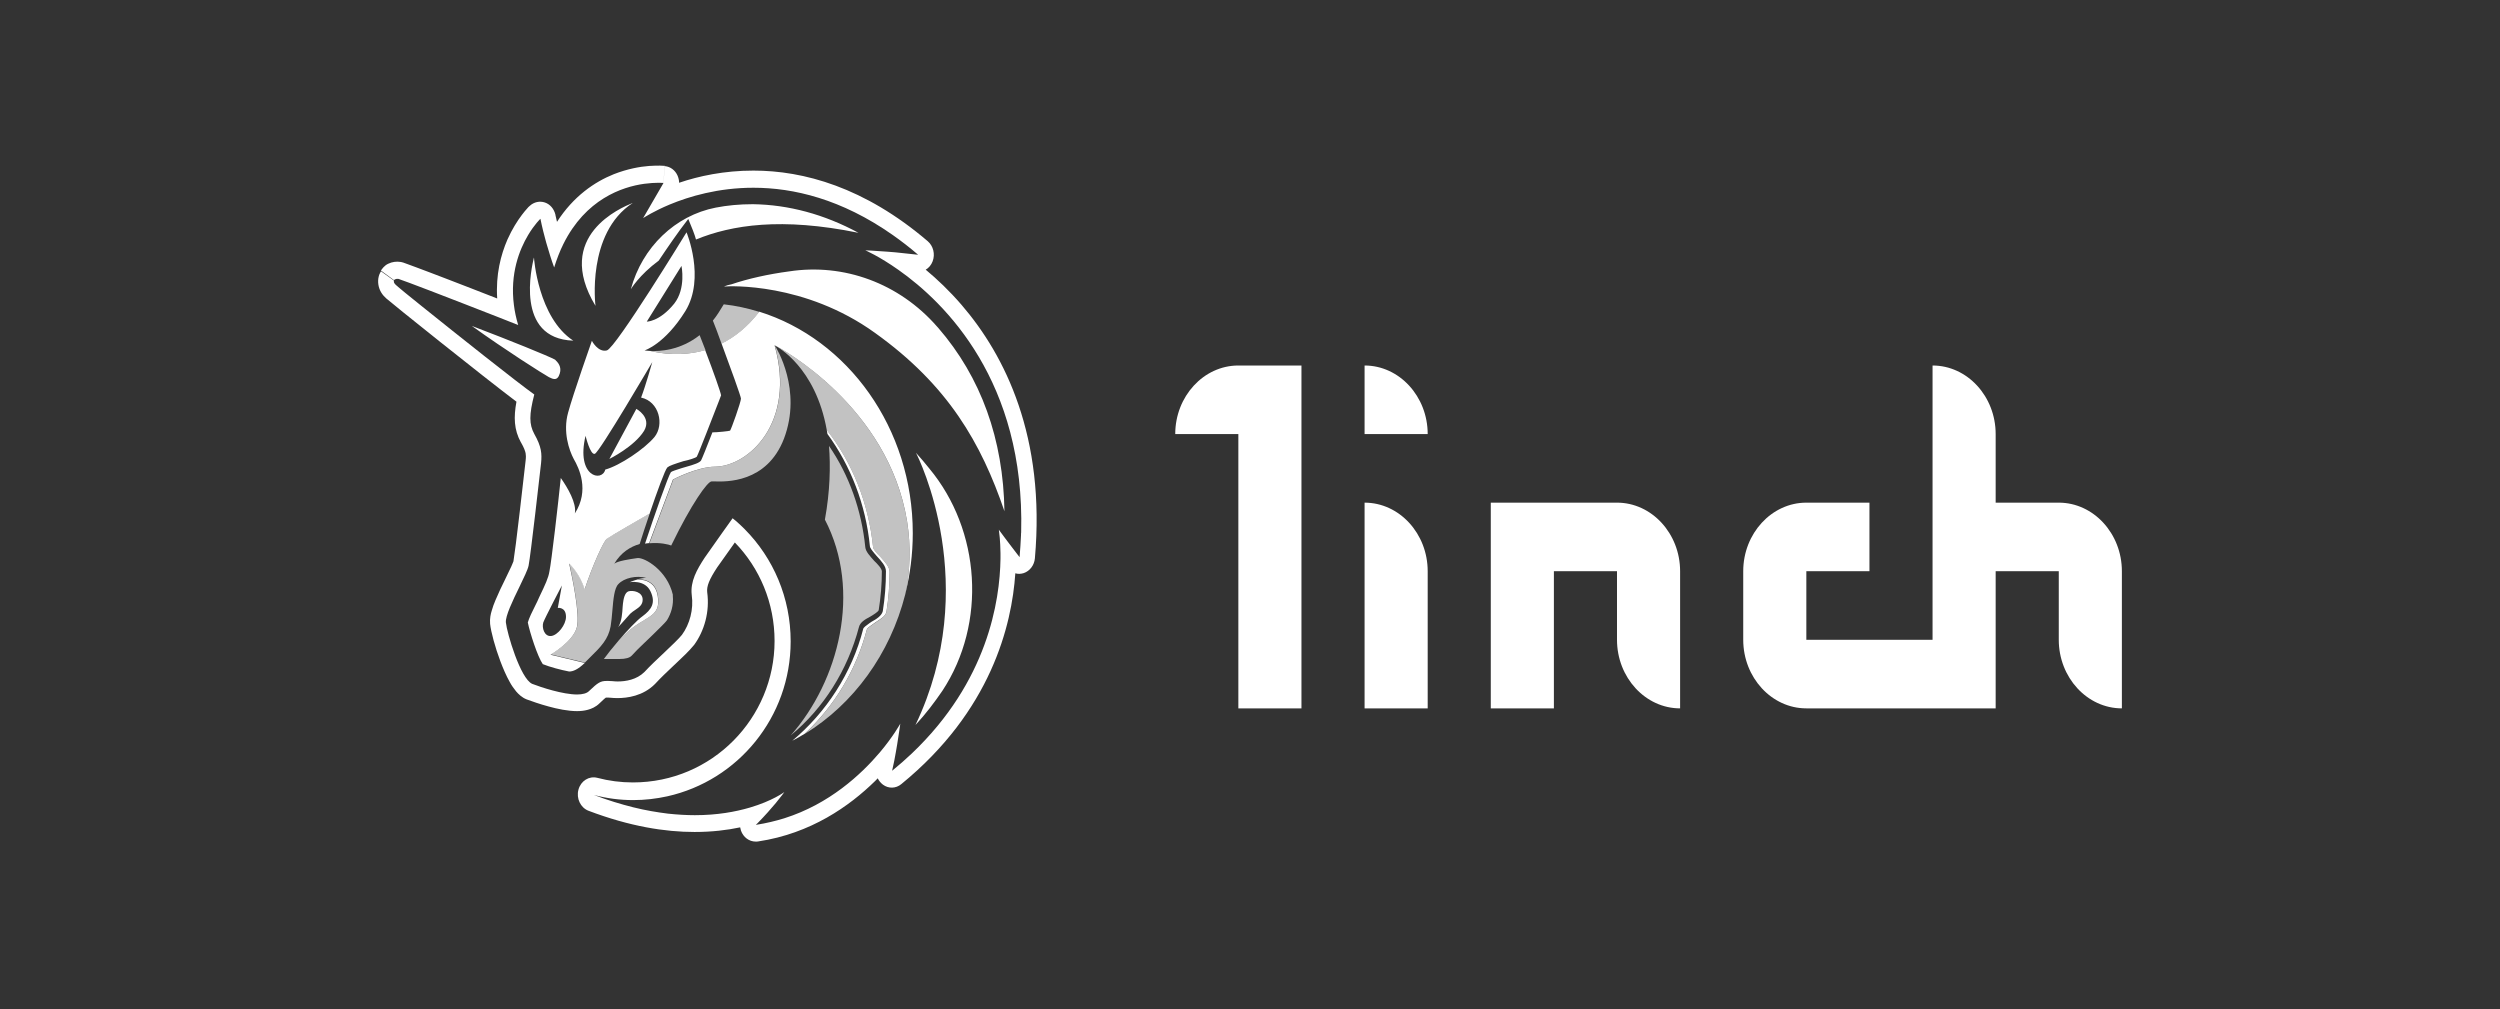
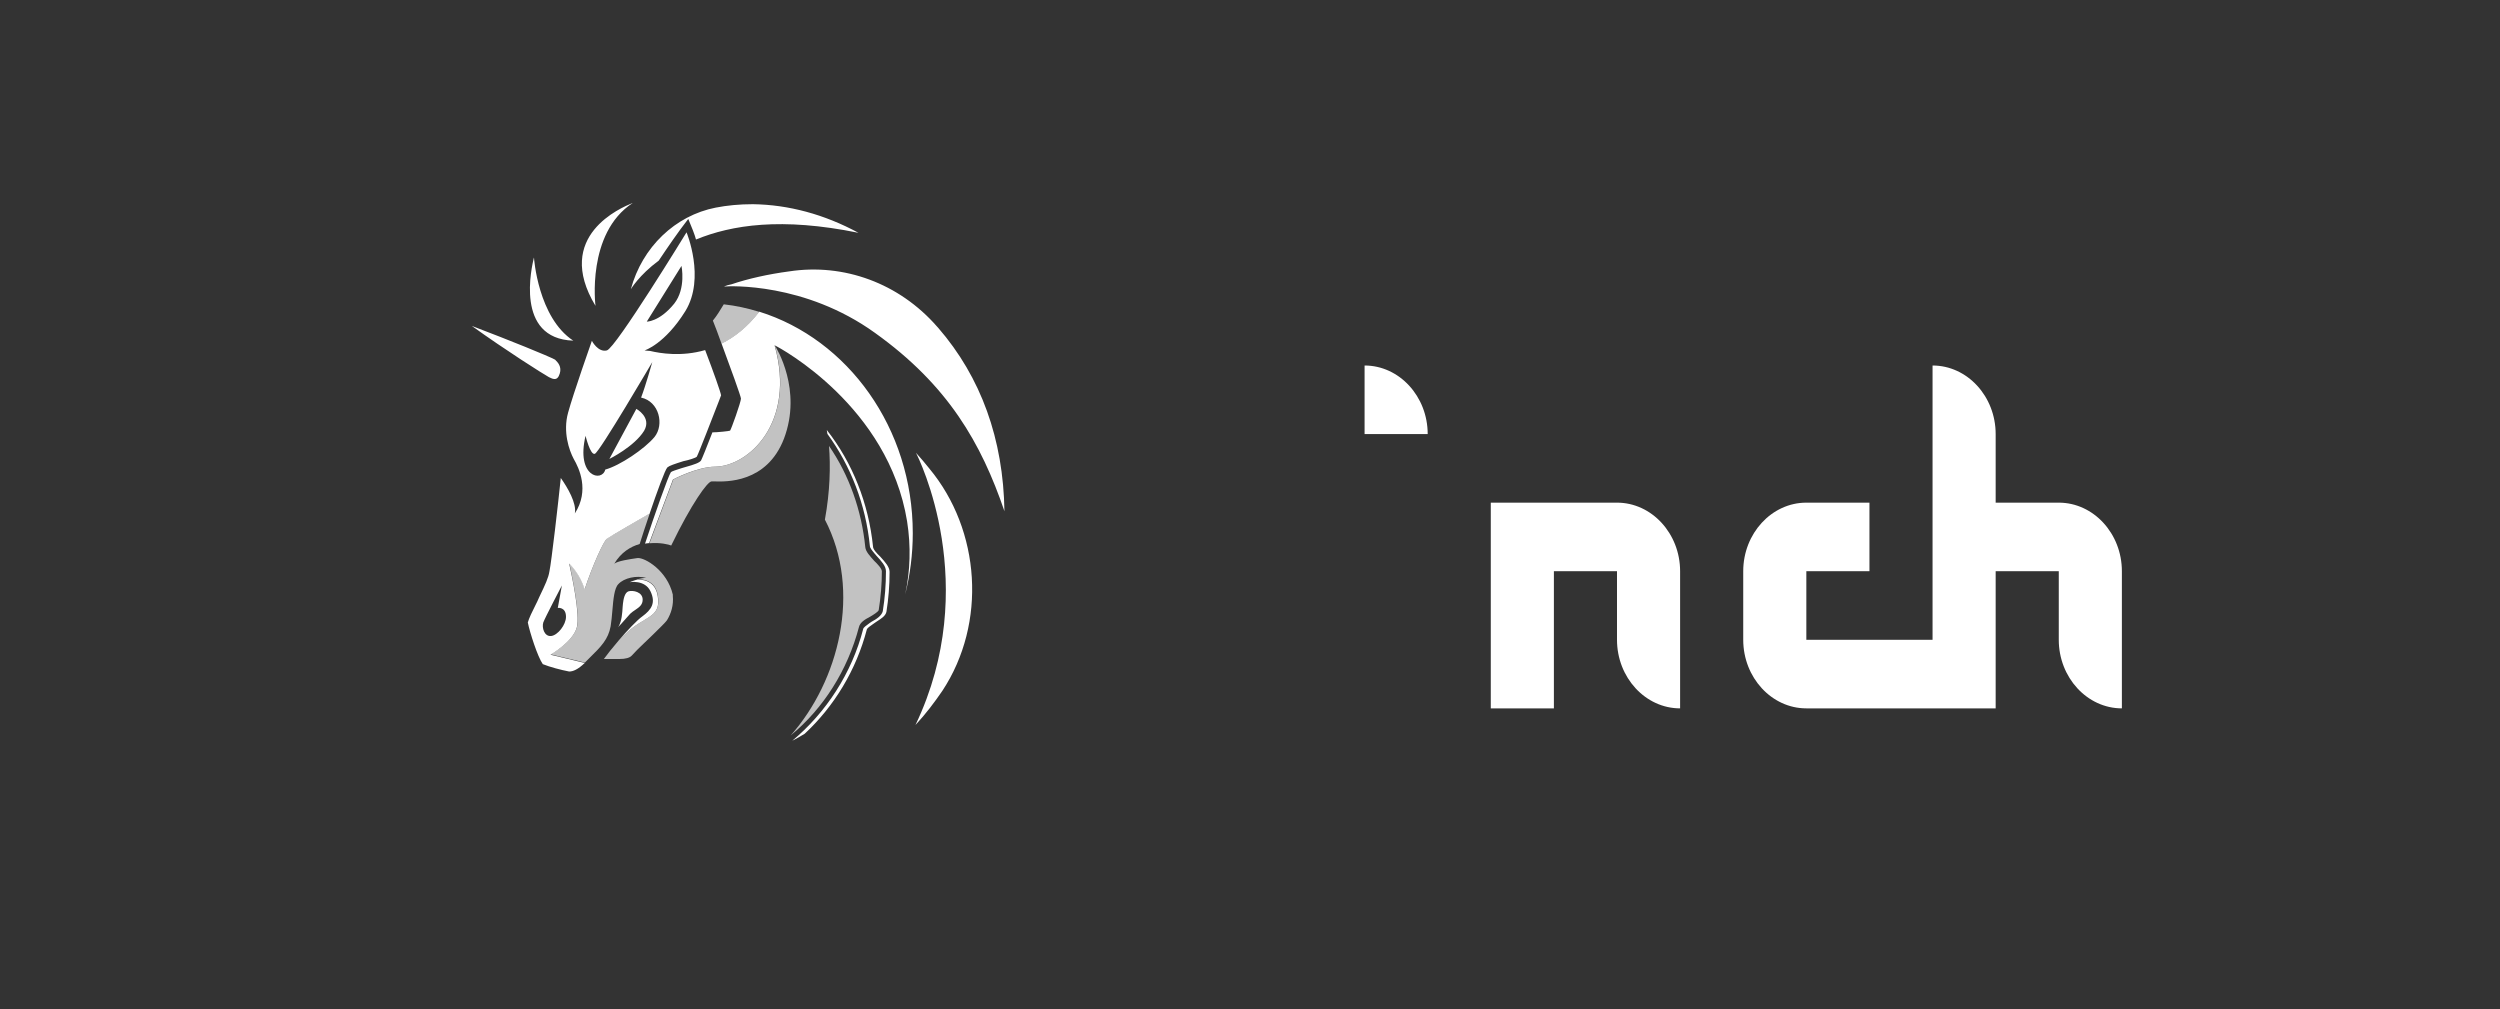
<svg xmlns="http://www.w3.org/2000/svg" width="800" height="323" viewBox="0 0 800 323" fill="none">
  <rect x="0" y="0" width="800" height="323" fill="#333333" stroke="none" />
-   <path fill-rule="evenodd" clip-rule="evenodd" d="M287.493 86.354C281.283 81.965 276.891 80.1 276.891 80.1C276.891 80.1 279.769 80.21 283.959 80.539C285.575 80.649 287.342 80.813 289.21 81.033C290.724 81.197 292.239 81.362 293.804 81.526C291.078 79.167 288.352 77.083 285.625 75.163C269.267 63.697 253.919 60.077 241.096 60.077C229.787 60.077 220.497 62.874 214.287 65.453C209.289 67.537 206.26 69.512 205.805 69.787L212.268 58.65L212.772 53.165C214.54 53.329 216.054 54.481 216.811 56.182C217.114 56.895 217.316 57.663 217.316 58.486C223.577 56.346 231.705 54.591 241.096 54.591C257.1 54.591 276.588 59.857 296.884 77.192C298.651 78.728 299.307 81.307 298.449 83.611C297.995 84.818 297.187 85.75 296.228 86.299C299.863 89.316 303.801 93.046 307.688 97.545C321.673 113.783 334.598 139.841 331.165 178.68C330.963 180.875 329.549 182.74 327.58 183.398C326.671 183.672 325.762 183.727 324.904 183.453C323.793 200.075 317.129 227.504 288.402 250.929C286.685 252.355 284.313 252.41 282.546 251.093C281.839 250.545 281.233 249.831 280.879 249.063C280.577 249.338 280.274 249.667 280.021 249.941C271.842 257.95 259.473 266.728 242.661 269.251C242.408 269.306 242.206 269.306 241.954 269.306H241.803C239.733 269.306 237.865 267.935 237.107 265.795C237.006 265.466 236.905 265.082 236.855 264.753C232.715 265.631 227.868 266.234 222.264 266.234C212.873 266.234 201.564 264.479 188.286 259.432C185.762 258.444 184.348 255.482 185.106 252.684C185.863 249.886 188.488 248.241 191.114 248.899C194.85 249.886 198.636 250.38 202.524 250.38C227.919 250.38 247.861 229.753 247.861 205.122C247.861 192.943 243.115 181.807 235.138 173.578C235.138 173.633 235.088 173.633 235.088 173.688C233.27 176.267 231.049 179.339 229.484 181.588C226.959 185.428 226.101 187.567 226.303 189.487C227.161 195.741 225.394 201.885 222.113 206.384C222.062 206.439 222.012 206.493 221.961 206.548C220.648 208.194 218.225 210.498 216.004 212.583C215.903 212.692 215.802 212.747 215.701 212.857C213.479 214.942 211.308 217.026 209.743 218.727C209.693 218.782 209.642 218.837 209.642 218.837C205.755 222.786 200.605 223.39 197.576 223.39C196.718 223.39 195.96 223.335 195.455 223.28H195.405C194.9 223.225 194.698 223.225 194.597 223.225H194.092C193.991 223.225 193.941 223.225 193.89 223.225C193.789 223.28 193.638 223.39 193.335 223.664C192.982 223.993 192.477 224.432 191.871 225.036C190.609 226.297 189.145 226.846 188.135 227.12C186.974 227.449 185.762 227.559 184.651 227.559C181.723 227.559 178.34 226.846 175.564 226.078C172.686 225.31 170.111 224.377 168.596 223.829C168.546 223.829 168.495 223.774 168.445 223.774C166.981 223.17 165.921 222.128 165.163 221.25C164.406 220.318 163.699 219.33 163.144 218.288C161.983 216.258 160.973 213.844 160.115 211.595C158.448 207.207 157.085 202.105 156.833 199.636C156.681 197.99 157.035 196.4 157.338 195.467C157.641 194.315 158.095 193.163 158.549 192.066C159.458 189.871 160.619 187.458 161.68 185.318L161.73 185.208C162.437 183.727 163.093 182.411 163.598 181.313C163.851 180.765 164.002 180.326 164.153 179.997C164.254 179.777 164.254 179.668 164.305 179.613C164.557 178.187 165.466 171.22 166.324 163.704C167.183 156.298 168.041 148.947 168.192 147.466C168.344 146.204 168.293 145.601 168.192 144.997C168.041 144.339 167.738 143.352 166.728 141.596C166.728 141.596 166.728 141.541 166.678 141.541C164.456 137.482 164.355 133.477 165.264 128.54C154.006 120.037 125.329 97.051 123.562 95.46C123.562 95.46 123.562 95.46 123.511 95.405C122.451 94.473 121.391 93.046 121.088 91.126C120.937 90.194 120.987 89.261 121.189 88.493C121.29 88.109 121.391 87.78 121.542 87.506C121.593 87.341 121.694 87.232 121.744 87.122C121.795 87.067 121.795 87.012 121.845 86.957C121.845 86.902 121.896 86.902 121.896 86.847C121.896 86.847 121.896 86.847 121.896 86.793C121.896 86.793 121.896 86.793 126.086 89.81C126.086 89.81 125.733 90.359 126.743 91.236C126.844 91.291 126.945 91.456 127.197 91.62C127.247 91.62 127.247 91.675 127.298 91.73C127.803 92.169 128.611 92.827 129.671 93.705C131.084 94.857 133.003 96.393 135.174 98.148C146.433 107.2 165.567 122.396 170.969 126.236C169.303 132.709 169.303 135.781 170.969 138.853C173.292 142.968 173.443 145.162 173.14 148.234C172.787 151.306 169.808 177.748 169.152 180.984C168.899 182.301 167.587 184.934 166.173 187.896C164.053 192.23 161.68 197.168 161.882 199.197C162.235 202.598 166.526 217.191 170.313 218.837C173.14 219.934 180.107 222.238 184.702 222.238C186.368 222.238 187.832 221.854 188.488 221.141C191.316 218.453 192.123 217.904 194.143 217.904H194.648C195.052 217.904 195.455 217.959 195.91 217.959C196.465 218.014 197.021 218.069 197.626 218.069C200.252 218.069 203.735 217.52 206.26 214.996C207.976 213.131 210.299 210.937 212.47 208.907C214.893 206.603 217.165 204.464 218.225 203.147C220.699 199.746 222.012 195.028 221.355 190.365C220.85 186.031 223.021 182.246 225.495 178.461C228.625 173.962 234.431 165.843 234.431 165.843C234.835 166.173 235.239 166.502 235.643 166.831C236.552 167.654 237.461 168.477 238.319 169.354C247.457 178.571 253.011 191.298 253.011 205.232C253.011 229.534 236.148 249.777 213.53 254.824C210.046 255.592 206.361 256.03 202.625 256.03C198.333 256.03 194.193 255.482 190.053 254.385C194.496 256.085 198.687 257.347 202.625 258.334C206.563 259.322 210.248 259.925 213.732 260.364C216.811 260.693 219.689 260.858 222.365 260.858C229.534 260.858 235.391 259.761 239.884 258.444C247.205 256.305 250.991 253.452 250.991 253.452C250.991 253.452 250.032 254.824 248.265 256.963C246.801 258.718 244.832 260.968 242.459 263.381C242.307 263.491 242.206 263.656 242.055 263.765C242.004 263.82 241.954 263.875 241.903 263.93H242.055C245.185 263.436 248.164 262.723 250.991 261.845C265.38 257.292 275.528 247.857 281.536 240.78C285.928 235.568 288.099 231.564 288.099 231.564C288.099 231.564 287.695 234.526 287.089 238.256C286.837 239.902 286.484 241.658 286.181 243.358C285.928 244.51 285.726 245.607 285.474 246.65C287.695 244.839 289.816 242.974 291.785 241.109C316.069 218.014 319.956 192.285 320.158 178.845C320.158 178.241 320.158 177.638 320.158 177.089C320.158 177.089 320.158 177.089 320.158 177.035C320.108 173.03 319.754 170.397 319.653 169.684V169.574C319.653 169.519 319.653 169.519 319.653 169.464C319.653 169.464 319.704 169.519 319.704 169.574C319.704 169.574 319.754 169.629 319.754 169.684C320.057 170.068 320.764 171.055 321.622 172.207C322.127 172.865 322.683 173.633 323.238 174.346C323.894 175.224 324.601 176.102 325.207 176.925C325.611 177.419 325.964 177.912 326.267 178.296C326.469 175.883 326.621 173.524 326.722 171.274C326.722 170.945 326.722 170.671 326.772 170.342C328.034 122.121 302.538 96.942 287.493 86.354ZM174.453 76.37C174.554 76.808 174.705 77.247 174.806 77.686C175.564 80.265 176.422 83.172 177.331 85.586C178.189 82.843 179.148 80.374 180.259 78.125C187.378 63.752 199.04 59.802 206.159 58.815C209.844 58.321 212.268 58.541 212.268 58.541C212.772 53.055 212.772 53.055 212.722 53.055H212.672H212.621H212.571C212.47 53.055 212.369 53.055 212.268 53.055C212.015 53.055 211.662 53 211.207 53C210.349 53 209.137 53 207.673 53.11C204.745 53.329 200.757 54.042 196.415 55.743C190.255 58.212 183.49 62.82 178.239 70.993C178.138 70.664 178.088 70.39 178.037 70.116C177.936 69.677 177.835 69.293 177.785 69.019C177.734 68.909 177.734 68.799 177.734 68.744V68.689C177.28 66.824 176.018 65.343 174.352 64.794C172.686 64.246 170.868 64.63 169.505 65.892L172.837 70.006C169.505 65.892 169.505 65.892 169.505 65.892L169.455 65.947C169.404 66.001 169.354 66.056 169.253 66.111C169.101 66.276 168.899 66.44 168.697 66.715C168.243 67.208 167.637 67.921 166.981 68.799C165.618 70.609 163.901 73.243 162.386 76.644C160.266 81.526 158.6 87.89 159.105 95.515C153.551 93.321 147.796 91.126 142.848 89.207C139.061 87.78 135.729 86.463 133.306 85.586C132.094 85.147 131.084 84.763 130.327 84.489C129.974 84.379 129.671 84.269 129.418 84.159C129.267 84.105 128.863 83.94 128.51 83.885C128.409 83.885 128.308 83.83 128.257 83.83C126.894 83.611 125.531 83.775 124.269 84.379C123.663 84.653 123.158 85.037 122.754 85.476C122.552 85.695 122.401 85.86 122.249 86.079C122.199 86.189 122.098 86.244 122.047 86.354C121.997 86.409 121.997 86.463 121.946 86.463L121.896 86.518V86.573C121.896 86.573 121.896 86.573 126.086 89.645C126.086 89.645 126.44 89.097 127.601 89.261C127.651 89.261 127.803 89.316 128.005 89.426C128.56 89.645 129.62 90.029 131.034 90.523C132.751 91.181 134.972 92.004 137.547 92.992C143.858 95.405 152.289 98.697 160.014 101.714C162.033 102.482 163.952 103.25 165.82 104.018C165.163 101.824 164.709 99.684 164.456 97.655C163.144 87.561 166.223 79.881 169 75.218C171.02 71.816 172.938 70.006 172.938 70.006C172.938 70.006 173.494 72.913 174.453 76.37Z" fill="white" />
  <path d="M213.43 198.484C212.925 199.198 211.107 200.953 209.441 202.599C208.936 203.093 208.431 203.586 207.977 204.025C207.27 204.738 206.563 205.397 205.857 206.055C204.544 207.317 203.231 208.578 202.171 209.785C201.515 210.498 200.202 210.882 198.183 210.882H193.235C194.245 209.456 196.012 207.262 197.93 205.013C198.99 203.97 200.051 202.928 201.01 202.05C202.726 200.514 204.392 199.472 205.907 198.594C208.633 196.948 210.653 195.742 210.653 192.67C210.754 186.525 206.967 185.373 204.14 185.319C204.998 185.099 205.907 184.934 206.816 184.934C203.686 184.057 199.697 184.934 197.88 186.909C196.567 188.226 196.264 191.792 195.961 195.358C195.81 197.113 195.658 198.923 195.406 200.405C194.648 204.574 192.326 206.933 188.741 210.444C188.338 210.828 187.883 211.266 187.479 211.705C187.378 211.815 187.277 211.925 187.176 212.034L176.221 209.401C176.221 209.401 183.491 205.287 184.652 200.569C185.712 196.564 182.986 184.112 182.33 180.93C182.229 180.546 182.178 180.326 182.178 180.217L182.229 180.272C182.734 180.765 185.712 183.782 187.126 188.5C189.751 180.601 193.235 173.03 194.245 172.317C195.103 171.714 205.15 165.899 207.927 164.253C206.715 167.874 205.503 171.439 204.695 174.073C201.717 174.95 198.738 176.761 196.567 180.381C197.728 179.504 201.363 178.955 204.039 178.571C206.361 178.406 213.48 182.521 215.298 190.256V190.64C215.601 193.657 214.742 196.345 213.43 198.484Z" fill="white" fill-opacity="0.7" />
  <path d="M207.822 173.853C211.205 173.524 214.032 174.237 214.789 174.566C221.252 161.235 226.401 154.049 227.714 154.049C227.866 154.049 228.169 154.049 228.572 154.049C232.258 154.159 245.385 154.652 250.888 140.334C256.744 124.755 248.515 111.424 247.909 110.491V110.437C254.876 135.287 239.478 149.112 229.027 149.331C223.221 149.331 215.446 153.445 215.446 153.445L207.822 173.853Z" fill="white" fill-opacity="0.7" />
-   <path d="M247.861 110.492C247.912 110.492 247.912 110.492 247.861 110.492C248.619 110.876 260.988 117.404 264.573 137.647C272.802 148.07 277.952 161.126 279.365 174.951C279.365 175.828 280.526 177.09 281.688 178.187C283.202 179.833 284.666 181.424 284.666 183.07C284.666 187.403 284.313 191.737 283.657 195.852C283.354 197.113 282.041 197.991 280.577 198.924L280.425 199.033C280.375 199.088 280.324 199.088 280.274 199.143C280.173 199.198 280.123 199.253 280.022 199.308C279.82 199.472 279.567 199.637 279.315 199.801C278.456 200.405 277.548 201.008 277.396 201.447C274.014 214.449 266.945 226.024 257.504 234.856C273.105 225.311 284.818 209.292 289.665 190.256C291.28 182.741 291.533 174.896 290.27 166.886C284.313 130.131 249.881 111.37 247.861 110.492Z" fill="white" fill-opacity="0.7" />
-   <path d="M208.078 112.302C211.158 112.466 217.671 112.137 223.881 107.255C224.486 108.846 225.143 110.437 225.749 112.028C218.125 114.222 211.259 113.07 208.078 112.302Z" fill="white" fill-opacity="0.7" />
  <path d="M230.898 109.997C235.038 107.913 239.178 104.731 242.964 99.794C239.279 98.642 235.492 97.819 231.605 97.38C230.444 99.355 229.282 101.165 228.121 102.591C228.878 104.402 229.838 107.09 230.898 109.997Z" fill="white" fill-opacity="0.7" />
  <path d="M263.967 166.281C265.633 157.12 265.785 149.166 265.28 142.692C271.742 152.073 275.731 163.374 276.892 175.114C277.044 176.54 278.407 177.966 279.719 179.447C280.881 180.545 282.193 181.971 282.193 182.849C282.193 186.963 281.84 191.132 281.183 195.247C281.032 195.74 279.669 196.618 278.558 197.276L278.356 197.386C276.69 198.264 275.226 199.196 274.873 200.623C271.238 214.502 263.463 226.735 253.012 235.348C268.41 217.958 275.882 189.157 263.967 166.281Z" fill="white" fill-opacity="0.7" />
  <path fill-rule="evenodd" clip-rule="evenodd" d="M190.558 97.873C190.558 97.873 187.58 74.668 202.473 64.958C202.423 64.958 202.322 65.013 202.17 65.068C199.141 66.329 176.977 75.381 190.558 97.873ZM222.719 76.643C234.129 71.98 250.032 69.456 274.72 74.503C263.765 68.579 252.354 65.507 240.944 65.342C236.653 65.342 232.665 65.726 229.029 66.439C216.105 68.963 205.503 79.057 201.867 92.552C201.867 92.552 204.493 88.053 210.804 83.39L211.056 83.006C213.379 79.55 216.862 74.394 220.245 70.06C221.204 72.309 222.365 75.216 222.719 76.643ZM280.021 106.541C303.397 123.272 313.999 141.814 321.421 163.593C321.067 140.553 313.949 120.749 300.216 104.895L299.863 104.511C287.746 90.632 270.025 84.158 252.506 86.847C245.892 87.724 239.278 89.205 234.129 90.961C233.321 91.125 232.463 91.345 231.655 91.674H232.008C233.321 91.564 257.504 90.302 280.021 106.541ZM301.579 221.03C299.105 224.65 296.278 228.436 292.946 232.001C314.302 187.347 293.956 146.477 293.097 144.886C294.612 146.532 296.076 148.288 297.389 149.933C313.797 169.682 315.817 199.416 301.579 221.03ZM170.818 82.567C170.212 85.201 164.608 108.351 183.44 109.009C172.181 101.603 170.868 82.567 170.868 82.348V82.403V82.458L170.818 82.567ZM203.635 130.843L195.001 146.861C195.001 146.861 202.978 142.912 206.108 137.865C208.633 133.531 203.635 130.843 203.635 130.843ZM197.879 205.066C198.939 204.024 199.999 202.981 200.959 202.104C202.675 200.568 204.341 199.525 205.856 198.648C208.582 197.002 210.602 195.795 210.602 192.778C210.703 186.634 206.916 185.482 204.089 185.427C204.139 185.427 204.19 185.427 204.24 185.372C202.726 185.756 201.514 186.304 201.514 186.304C201.514 186.304 206.31 185.427 208.128 189.157C209.945 192.942 208.481 195.082 205.503 197.276C203.988 198.318 200.757 201.72 197.879 205.066ZM213.58 149.549C212.823 150.263 210.248 157.394 207.875 164.361C205.048 166.007 195.052 171.767 194.193 172.425C193.184 173.139 189.7 180.709 187.075 188.609C185.661 183.891 182.682 180.874 182.178 180.38C182.127 180.325 182.127 180.325 182.127 180.325C182.127 180.435 182.178 180.654 182.279 181.038C182.985 184.22 185.661 196.618 184.601 200.677C183.44 205.34 176.17 209.51 176.17 209.51L187.125 212.143C184.954 214.227 183.389 214.886 182.127 214.886C179.3 214.337 176.018 213.459 173.696 212.527C172.03 210.168 169.556 202.433 168.899 199.196C169.253 197.88 170.364 195.576 171.373 193.601C171.777 192.833 172.131 192.065 172.383 191.461L172.635 190.913C174.453 187.127 175.513 184.878 175.816 182.848C176.472 179.776 178.643 160.905 179.451 152.951C181.622 156.023 184.601 161.07 183.945 164.306C188.741 156.9 185.257 149.714 183.591 146.861C182.077 144.009 180.108 138.194 181.774 132.105C183.44 125.96 189.397 109.064 189.397 109.064C189.397 109.064 191.366 112.849 194.193 112.136C197.021 111.423 219.689 74.339 219.689 74.339C219.689 74.339 225.798 88.931 219.336 99.519C212.722 110.161 206.26 112.136 206.26 112.136C206.26 112.136 206.916 112.246 208.027 112.301C211.258 113.069 218.074 114.221 225.647 112.026C228.373 119.158 230.595 125.467 230.746 126.509C230.645 126.728 230.393 127.387 230.039 128.374C228.171 133.147 223.526 145.216 222.971 146.148C222.618 146.532 220.346 147.245 218.68 147.575C215.903 148.452 214.237 149.001 213.58 149.549ZM218.074 85.091C218.074 85.091 219.588 92.277 215.751 97.16C210.955 103.085 206.815 102.92 206.967 102.92L218.074 85.091ZM179.805 187.347L178.492 194.533C178.492 194.533 181.117 194.149 181.117 197.386C181.117 199.909 178.492 203.311 176.321 203.53C174.15 203.695 173.342 200.842 173.847 199.196C174.352 197.77 179.805 187.347 179.805 187.347ZM205.149 127.222C210.955 128.484 212.621 135.89 209.441 139.84C206.31 143.625 198.333 149.001 193.689 150.263C192.679 154.377 184.248 152.622 187.378 139.456C187.378 139.456 188.892 145.764 190.356 145.216C191.871 144.667 208.734 115.866 208.734 115.866C208.734 115.866 206.613 123.437 205.149 127.222ZM199.242 194.259C199.141 196.014 198.99 198.867 197.829 200.677C197.929 200.568 198.283 200.129 198.788 199.635C199.646 198.648 200.908 197.221 201.666 196.398C202.17 195.905 202.776 195.521 203.332 195.137C204.543 194.314 205.654 193.546 205.654 191.9C205.654 189.377 202.524 188.828 201.161 189.212C199.848 189.596 199.495 191.9 199.343 193.162C199.293 193.381 199.293 193.765 199.242 194.259ZM276.235 201.226C272.6 215.434 264.32 228.052 253.516 237.048C254.879 236.335 256.191 235.622 257.504 234.799C266.945 226.022 274.013 214.392 277.396 201.391C277.547 200.952 278.456 200.348 279.315 199.745C279.567 199.58 279.819 199.416 280.021 199.251C280.072 199.196 280.122 199.196 280.173 199.141L280.274 199.086C280.324 199.032 280.375 199.032 280.425 198.977L280.577 198.867C282.041 197.934 283.353 197.112 283.656 195.795C284.313 191.681 284.666 187.347 284.666 183.013C284.666 181.367 283.152 179.776 281.687 178.131C280.526 177.033 279.365 175.772 279.365 174.894C277.951 161.07 272.802 148.068 264.572 137.59C264.623 138.029 264.724 138.413 264.774 138.852C272.246 149.111 277.043 161.509 278.355 174.675C278.355 175.333 279.113 176.211 279.819 177.088C280.072 177.363 280.324 177.637 280.526 177.911C282.041 179.557 283.505 181.148 283.505 182.794C283.505 187.127 283.152 191.461 282.495 195.576C282.142 197.002 280.526 198.099 278.86 198.977C278.658 199.141 278.406 199.306 278.153 199.47C277.245 200.129 276.336 200.787 276.235 201.226ZM247.861 110.49C249.881 111.423 284.313 130.13 290.27 166.83C291.532 174.839 291.28 182.684 289.664 190.199C291.229 183.946 292.088 177.363 292.088 170.615C292.088 136.987 271.287 108.57 242.964 99.738C239.177 104.675 234.987 107.912 230.897 109.942C233.725 117.567 237.107 126.893 237.107 127.551C237.107 128.648 233.977 137.426 233.624 137.81C233.27 137.974 229.484 138.358 227.969 138.358C226.303 142.692 224.637 146.807 224.334 147.355C223.829 148.068 222.365 148.617 219.185 149.495C218.831 149.604 218.478 149.714 218.074 149.824C216.559 150.317 214.944 150.811 214.691 151.085C213.883 152.183 209.39 164.965 206.411 173.961C206.866 173.907 207.32 173.797 207.724 173.797L215.347 153.444C215.347 153.444 223.122 149.33 228.928 149.33C239.43 149.165 254.828 135.341 247.861 110.49ZM178.795 120.365C179.956 118.006 178.946 116.415 177.987 115.482L177.634 115.098C175.665 114.001 163.245 108.954 150.977 104.291C161.73 112.026 173.696 119.597 175.665 120.694C177.129 121.462 178.139 121.627 178.795 120.365Z" fill="white" />
-   <path d="M376.078 138.904H396.273V226.677H416.468V116.961H396.273C385.166 116.961 376.078 126.835 376.078 138.904Z" fill="white" />
-   <path d="M436.666 160.848V226.678H456.861V182.791C456.861 170.722 447.773 160.848 436.666 160.848Z" fill="white" />
  <path d="M517.44 160.848H477.051V226.678H497.246V182.791H517.44V204.734C517.44 216.803 526.528 226.678 537.635 226.678V182.791C537.635 170.722 528.548 160.848 517.44 160.848Z" fill="white" />
  <path d="M658.808 160.848H638.613V138.904C638.613 126.835 629.526 116.961 618.418 116.961V204.734H578.029V182.791H598.224V160.848H578.029C566.922 160.848 557.834 170.722 557.834 182.791V204.734C557.834 216.803 566.922 226.677 578.029 226.677H638.613V182.791H658.808V204.734C658.808 216.803 667.896 226.677 679.003 226.677V182.791C679.003 170.722 669.915 160.848 658.808 160.848Z" fill="white" />
  <path d="M436.666 116.961V138.904H456.861C456.861 126.835 447.773 116.961 436.666 116.961Z" fill="white" />
</svg>